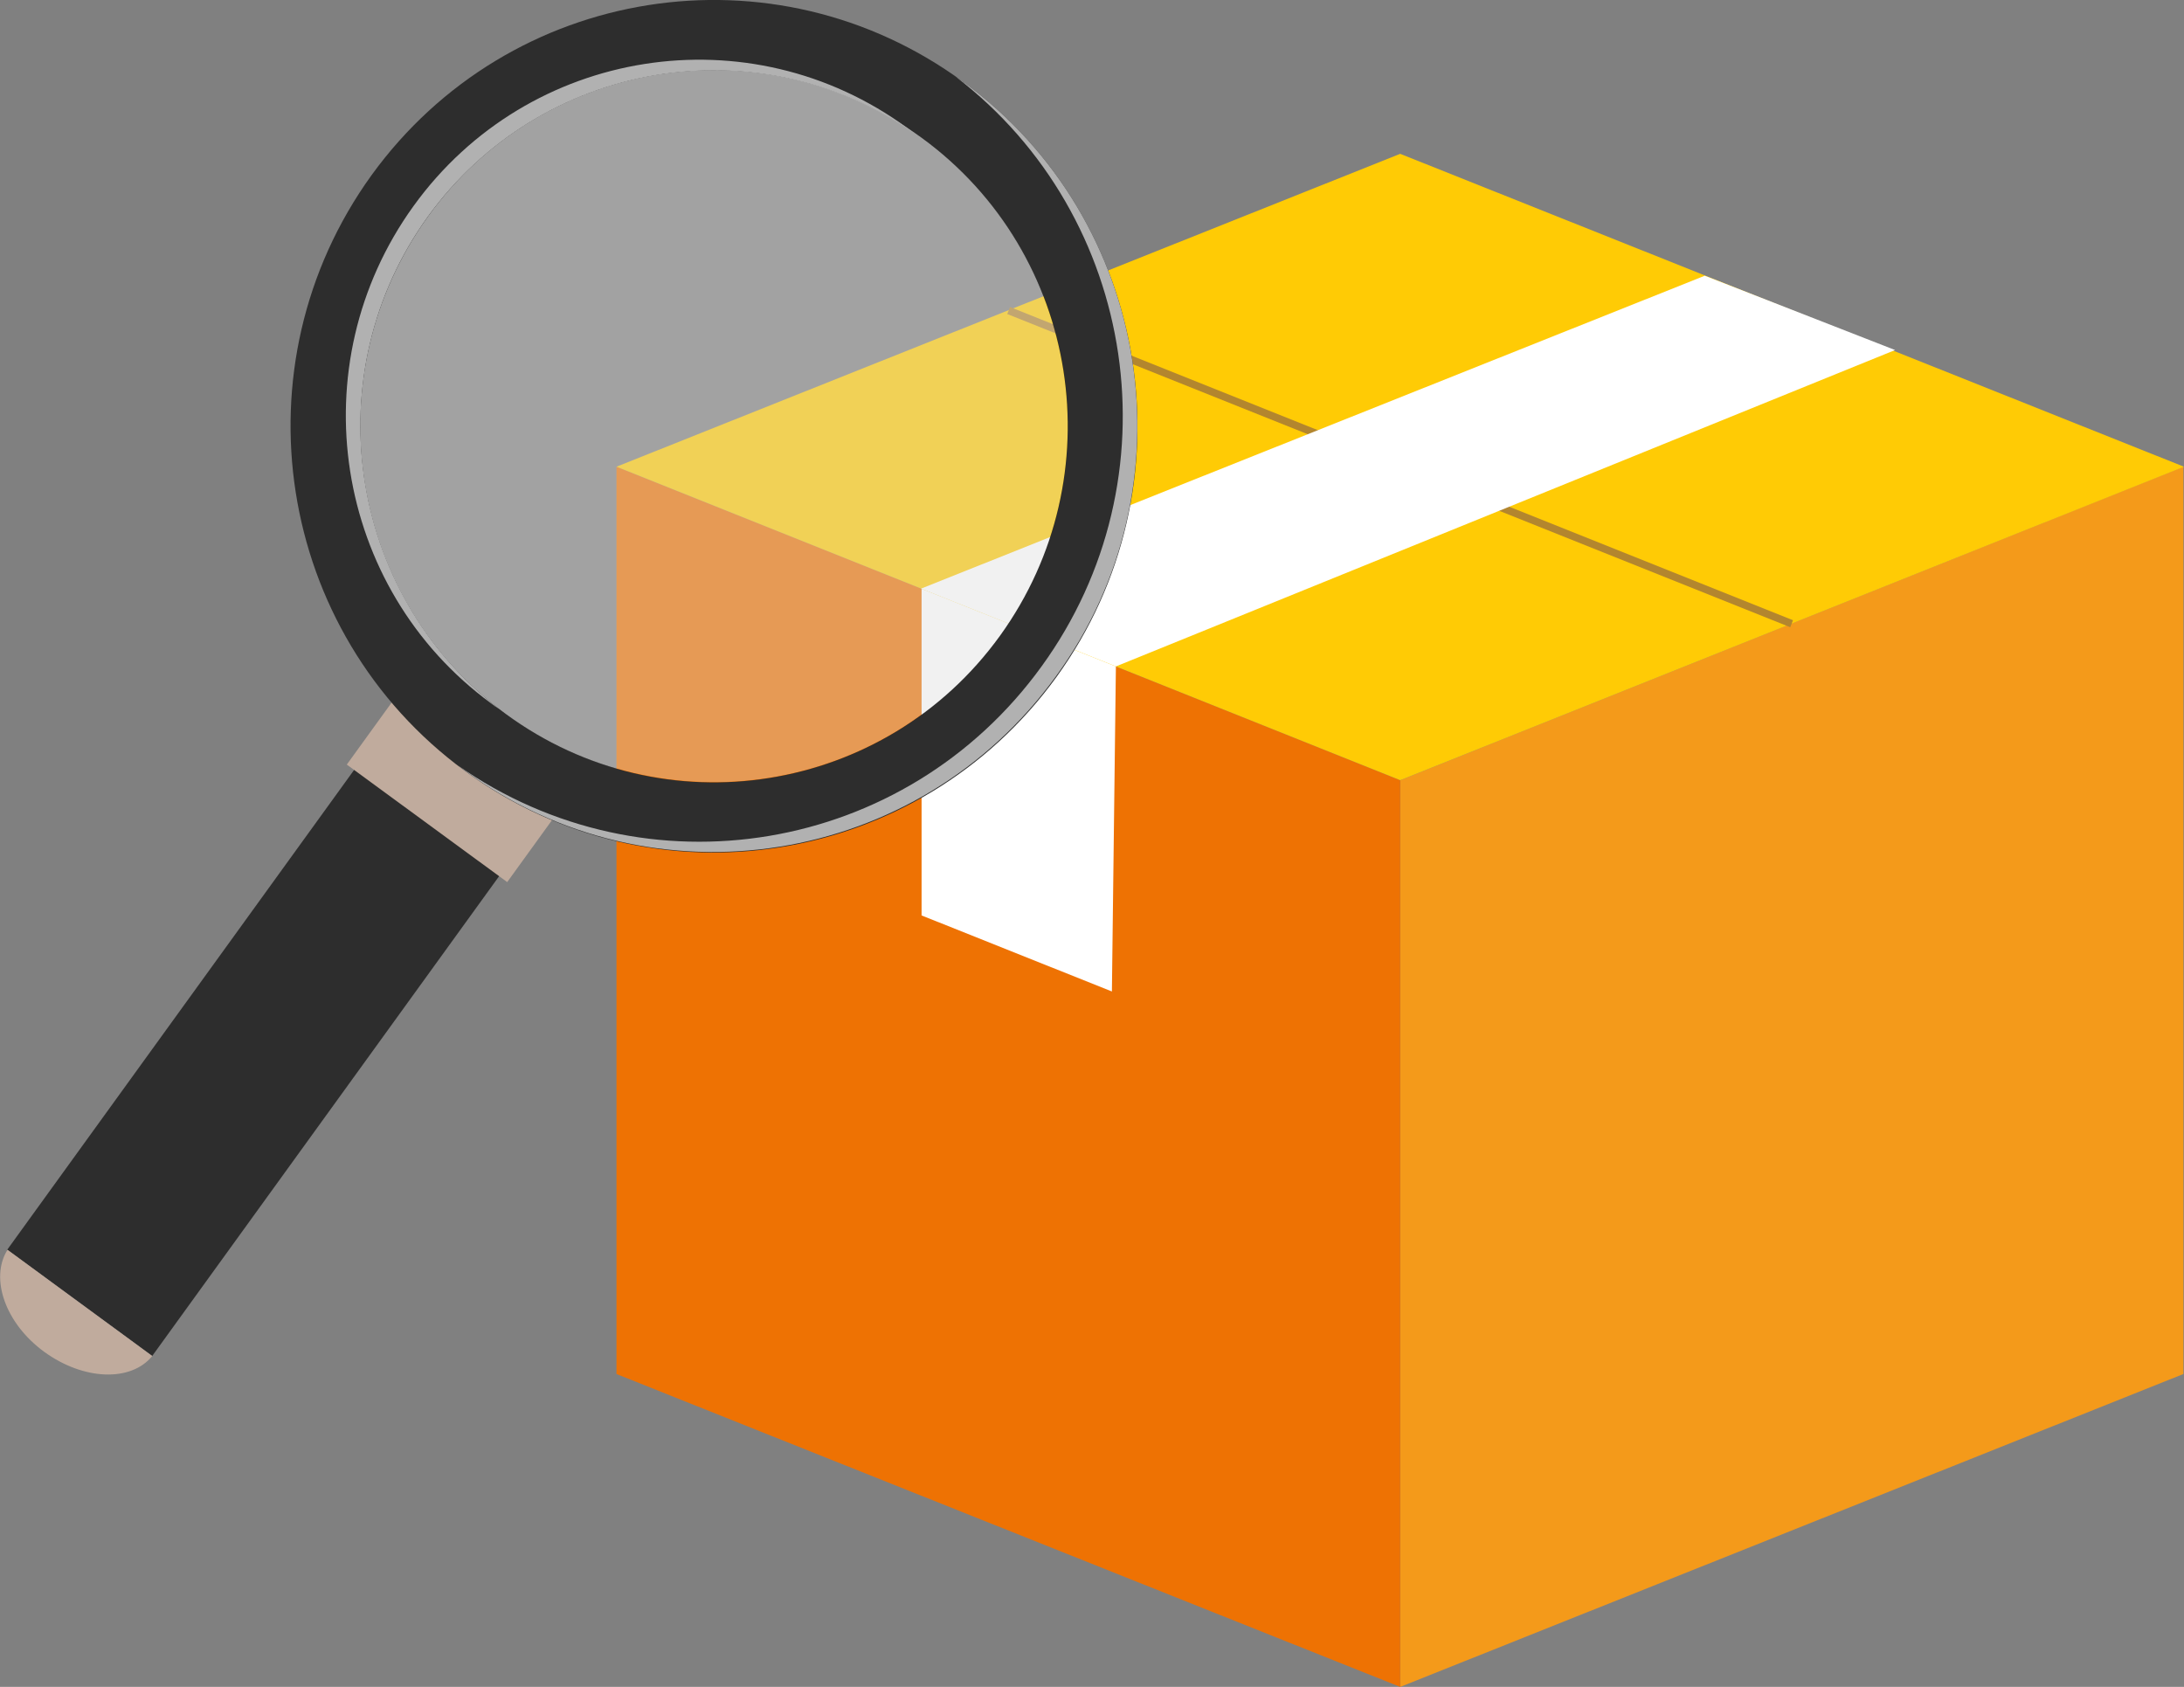
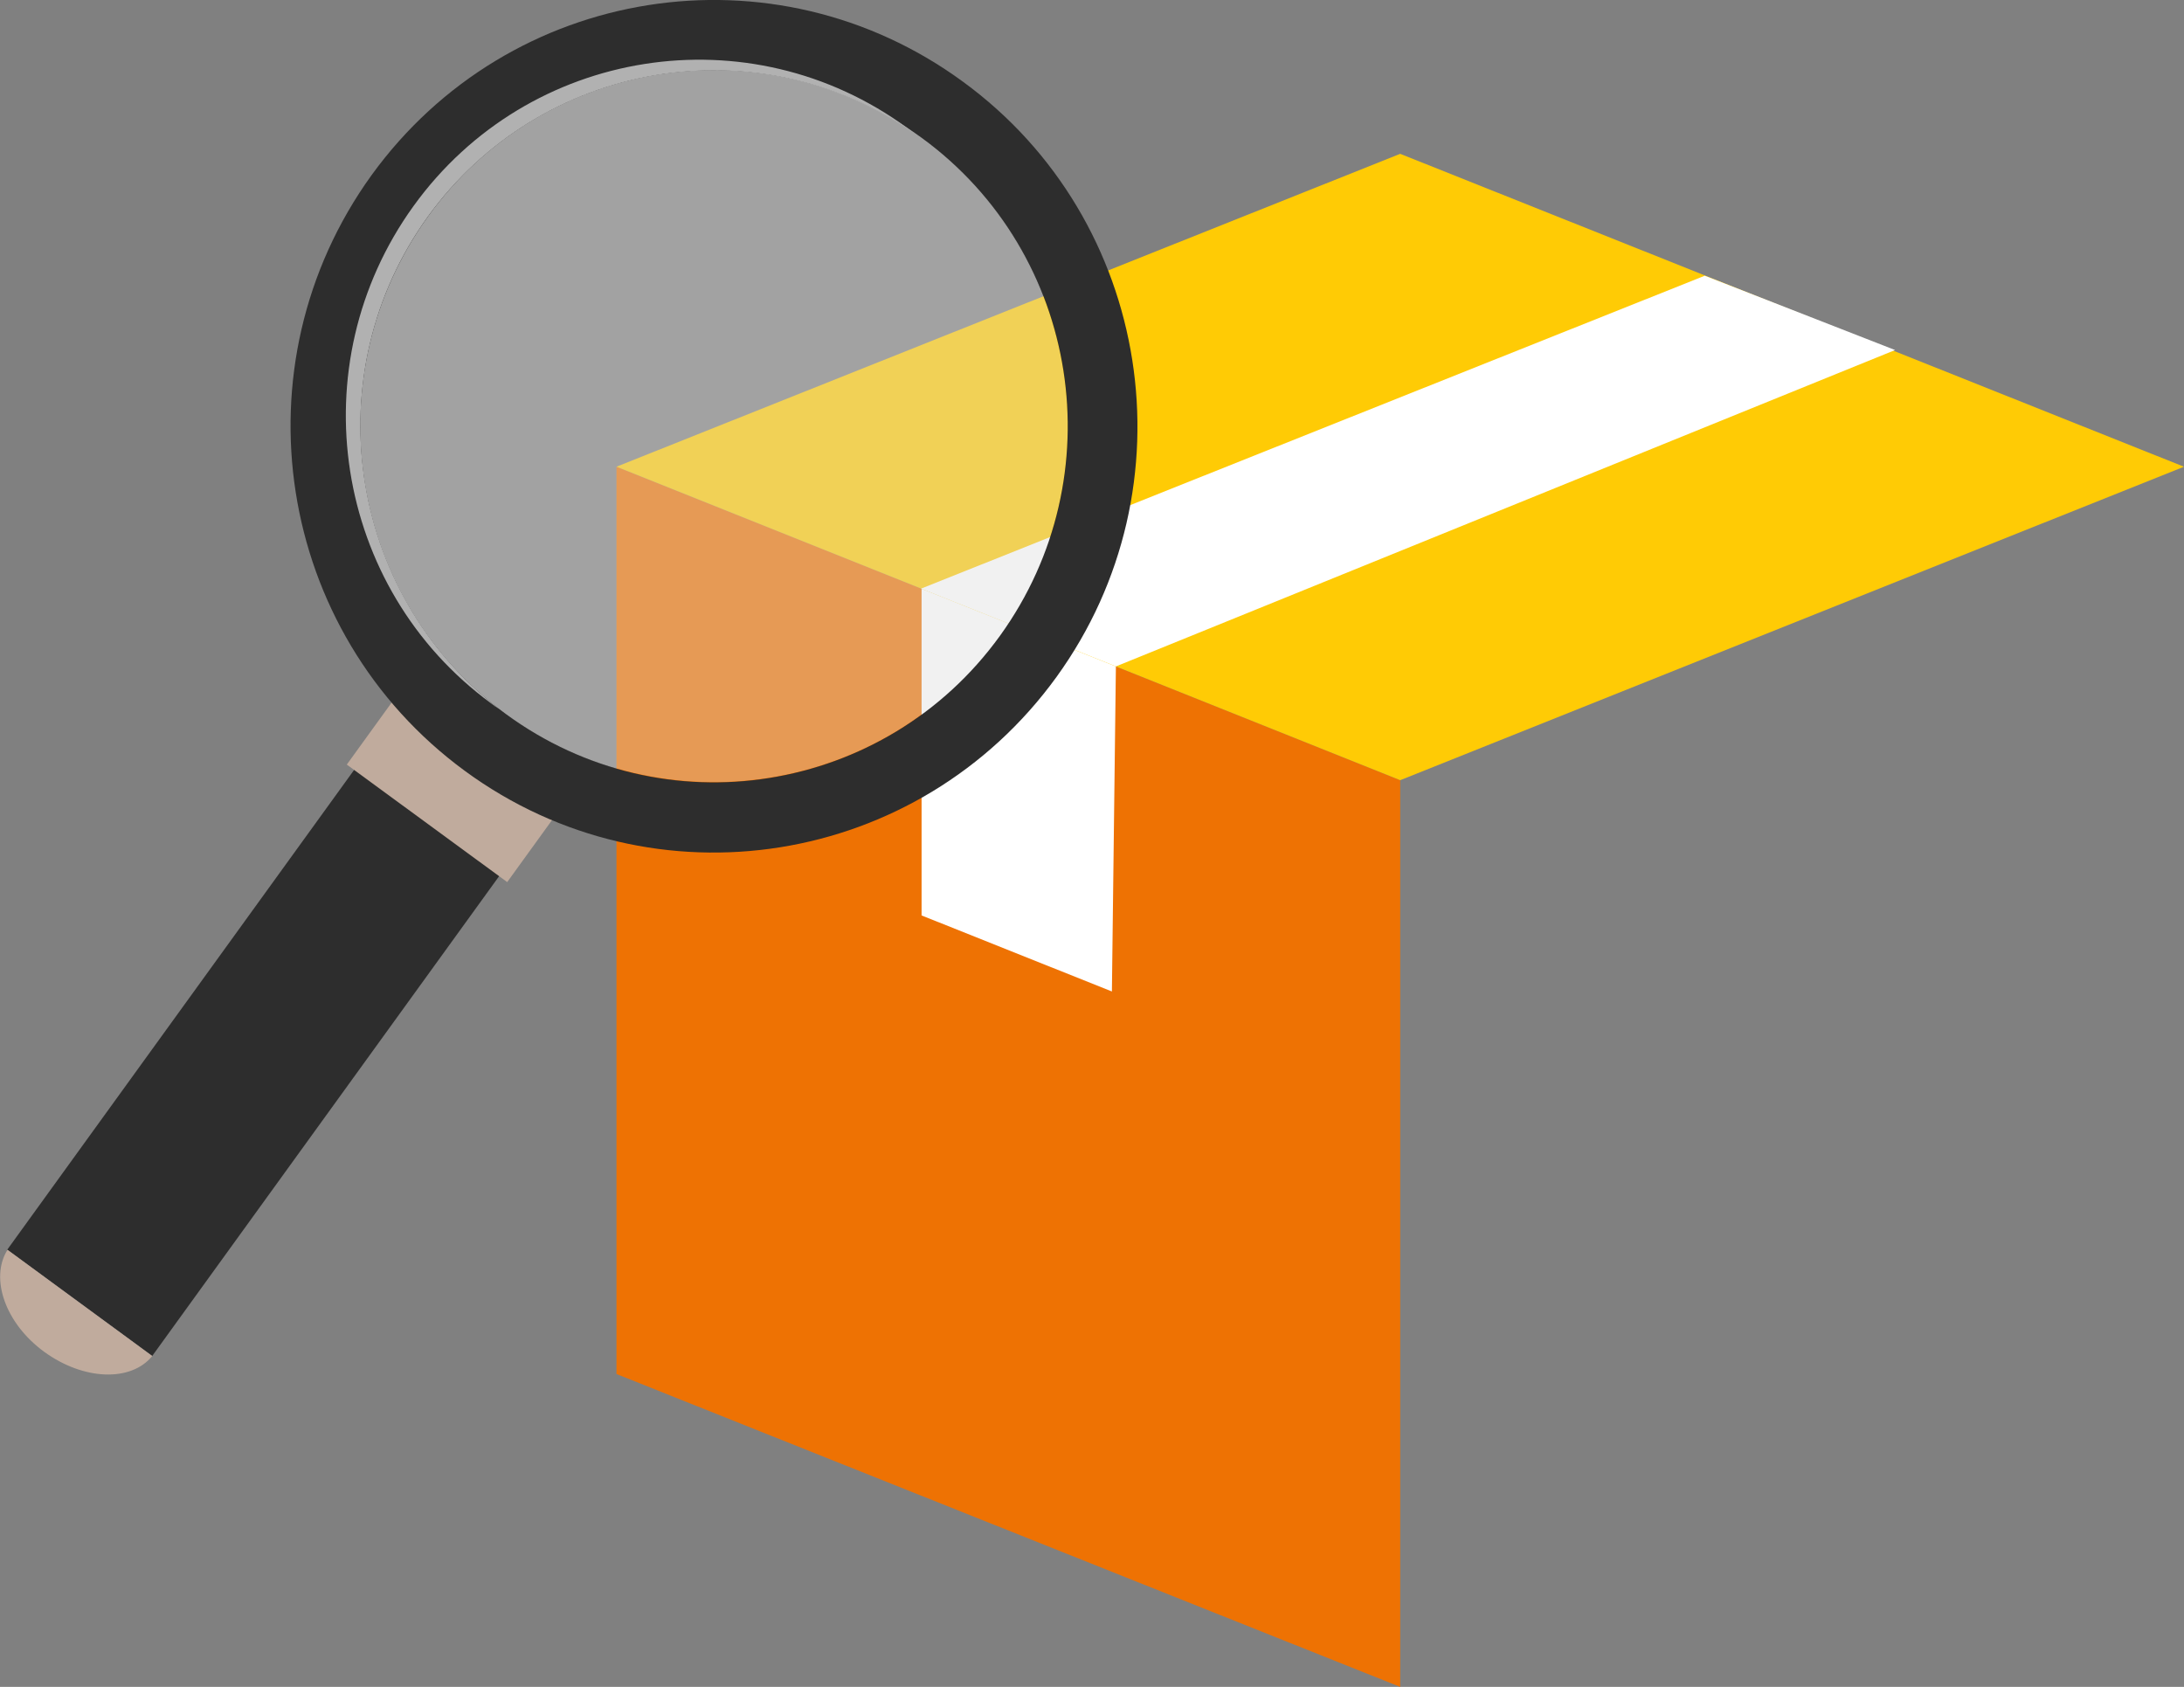
<svg xmlns="http://www.w3.org/2000/svg" width="123" height="95" viewBox="0 0 123 95" fill="none">
  <rect x="0" y="0" width="123" height="95" fill="#808080" stroke="none" />
  <g clip-path="url(#clip0_4278_37004)">
-     <path d="M78.859 95L122.967 77.379V26.283L78.859 43.937V95Z" fill="#F49A1A" />
    <path d="M34.719 77.379L78.858 95V43.937L34.719 26.283V77.379Z" fill="#EE7203" />
    <path d="M51.902 51.554L62.621 55.836L62.848 37.366L51.902 33.149V51.554Z" fill="white" />
    <path d="M122.998 26.284L78.858 8.663L34.719 26.284L78.858 43.937L122.998 26.284Z" fill="#FFCB05" />
-     <path d="M56.883 17.29L56.727 17.685L100.824 35.323L100.98 34.928L56.883 17.29Z" fill="#B3862E" />
    <path d="M51.871 33.149L62.849 37.529L106.729 19.713L96.011 15.528L51.871 33.149Z" fill="white" />
    <path d="M21.103 41.755L0.406 70.38L8.573 76.362L29.27 47.738L21.103 41.755Z" fill="#2D2D2D" />
    <path d="M22.991 38.274L19.531 43.058L28.565 49.676L32.024 44.892L22.991 38.274Z" fill="#C0AB9D" />
    <path opacity="0.38" d="M56.321 35.797C49.857 44.754 37.385 46.715 28.486 40.21C19.586 33.704 17.637 21.151 24.101 12.194C30.564 3.236 43.036 1.275 51.936 7.78C60.835 14.319 62.784 26.839 56.321 35.797Z" fill="#DCDCDC" />
    <path d="M54.243 4.609C43.59 -3.204 28.681 -0.85 20.919 9.873C13.189 20.595 15.527 35.6 26.181 43.414C36.834 51.227 51.742 48.84 59.505 38.118C67.235 27.428 64.896 12.39 54.243 4.609ZM28.487 40.21C19.587 33.704 17.639 21.151 24.102 12.194C30.565 3.236 43.037 1.275 51.937 7.78C60.836 14.286 62.785 26.839 56.322 35.797C49.858 44.754 37.386 46.748 28.487 40.21Z" fill="#2D2D2D" />
    <path d="M51.513 7.519C51.383 7.421 51.253 7.323 51.123 7.225C42.224 0.686 29.752 2.648 23.288 11.605C16.825 20.562 18.774 33.116 27.673 39.621C27.803 39.719 27.933 39.818 28.095 39.916C19.553 33.312 17.735 21.02 24.1 12.194C30.466 3.4 42.646 1.34 51.513 7.519Z" fill="#B1B1B1" />
-     <path d="M54.242 4.609C54.112 4.511 53.95 4.413 53.82 4.315C64.116 12.194 66.325 26.97 58.66 37.529C50.994 48.121 36.379 50.54 25.758 43.087C25.888 43.185 26.018 43.283 26.148 43.381C36.801 51.194 51.709 48.808 59.472 38.085C67.234 27.428 64.896 12.39 54.242 4.609Z" fill="#B1B1B1" />
    <path d="M0.423 70.383C-0.584 71.985 0.293 74.535 2.501 76.137C4.71 77.739 7.373 77.837 8.575 76.366L0.423 70.383Z" fill="#C0AB9D" />
  </g>
  <defs>
    <clipPath id="clip0_4278_37004">
      <rect width="123" height="95" fill="white" />
    </clipPath>
  </defs>
</svg>